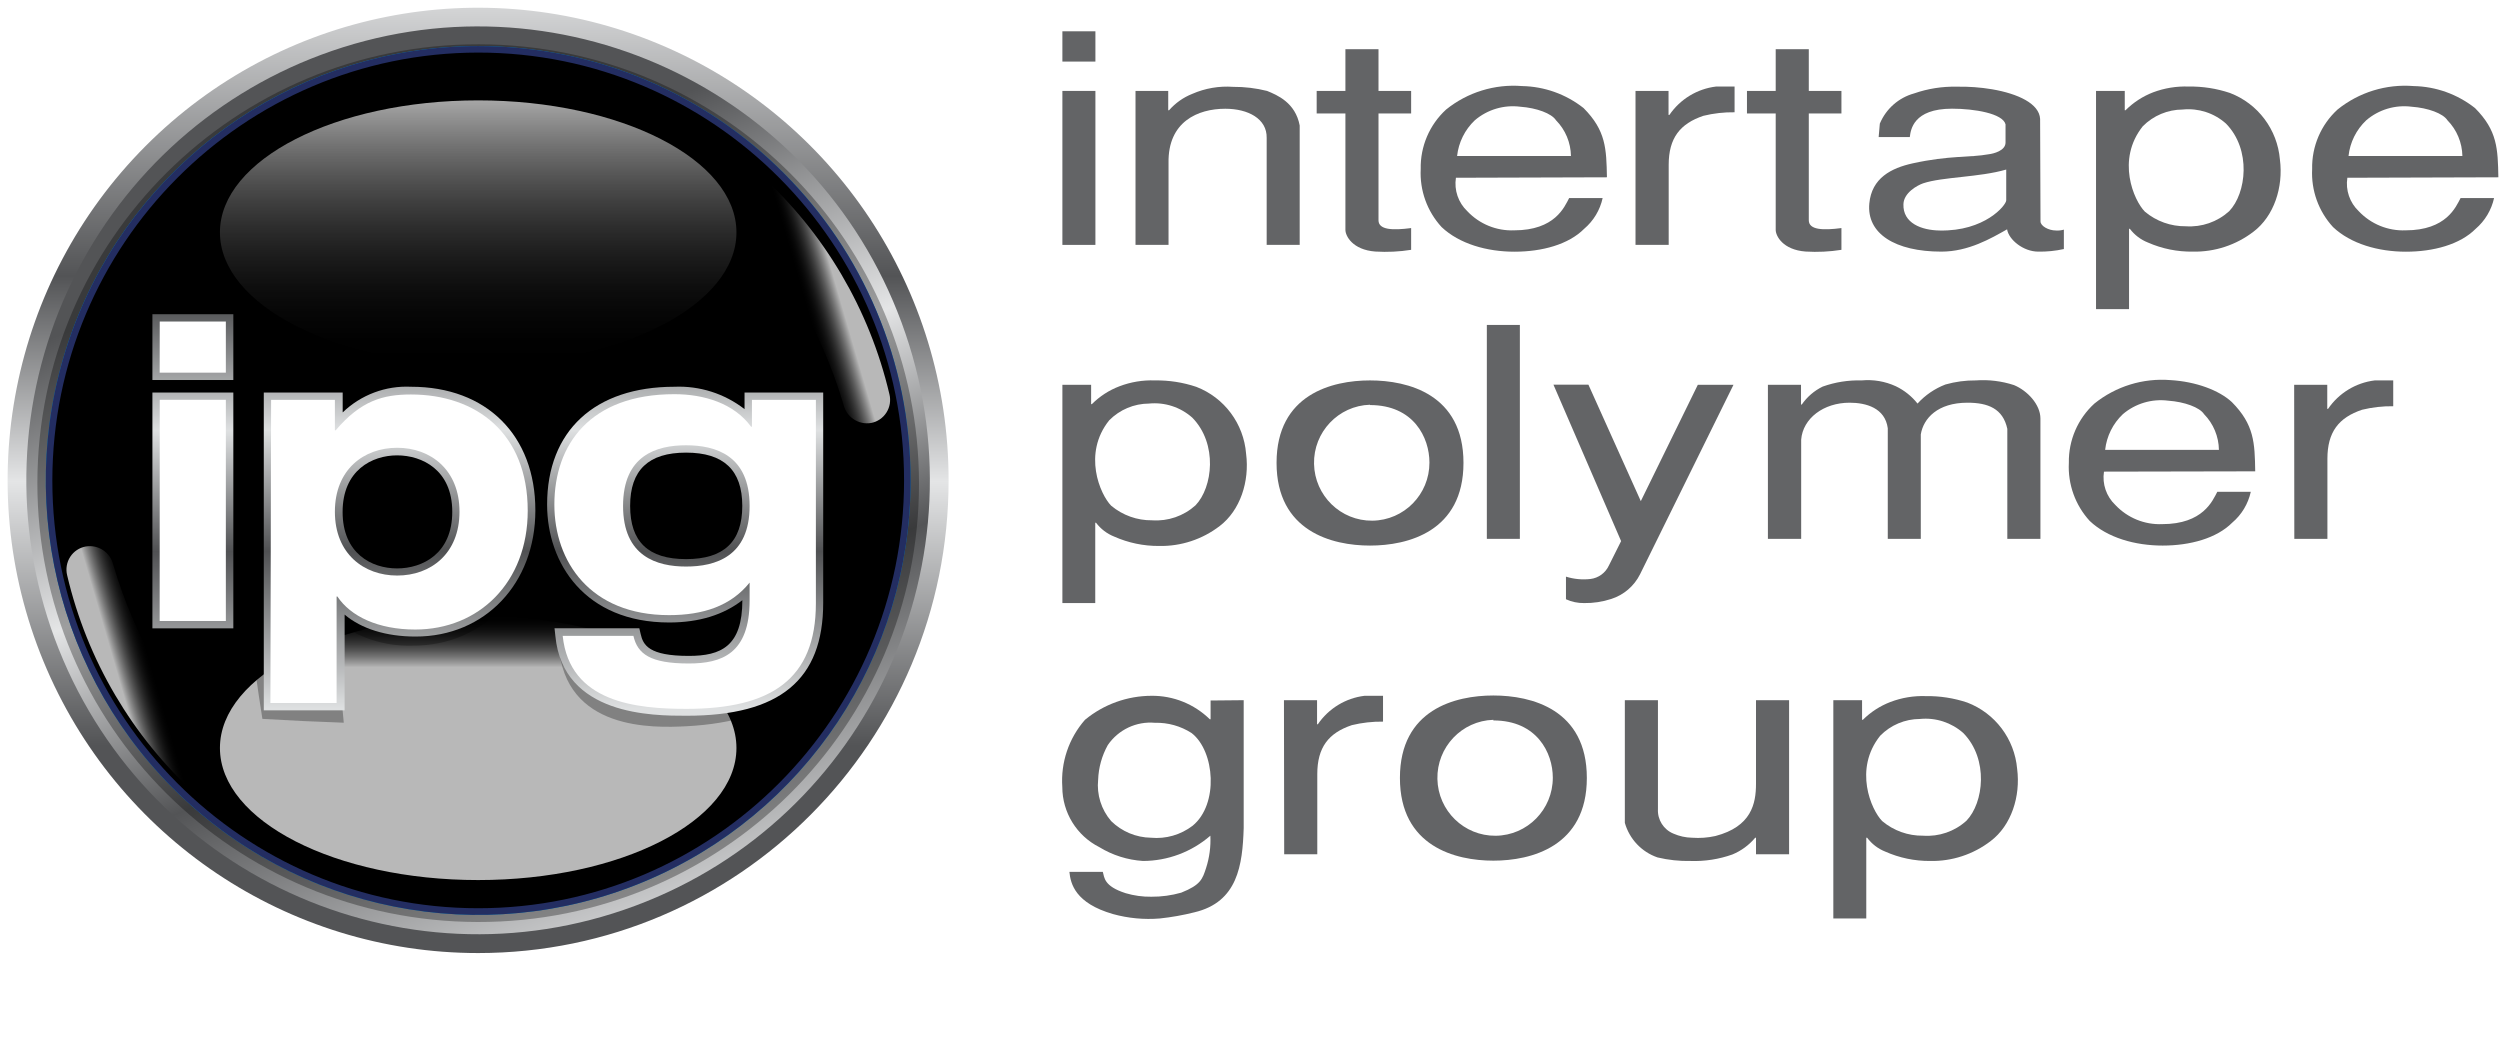
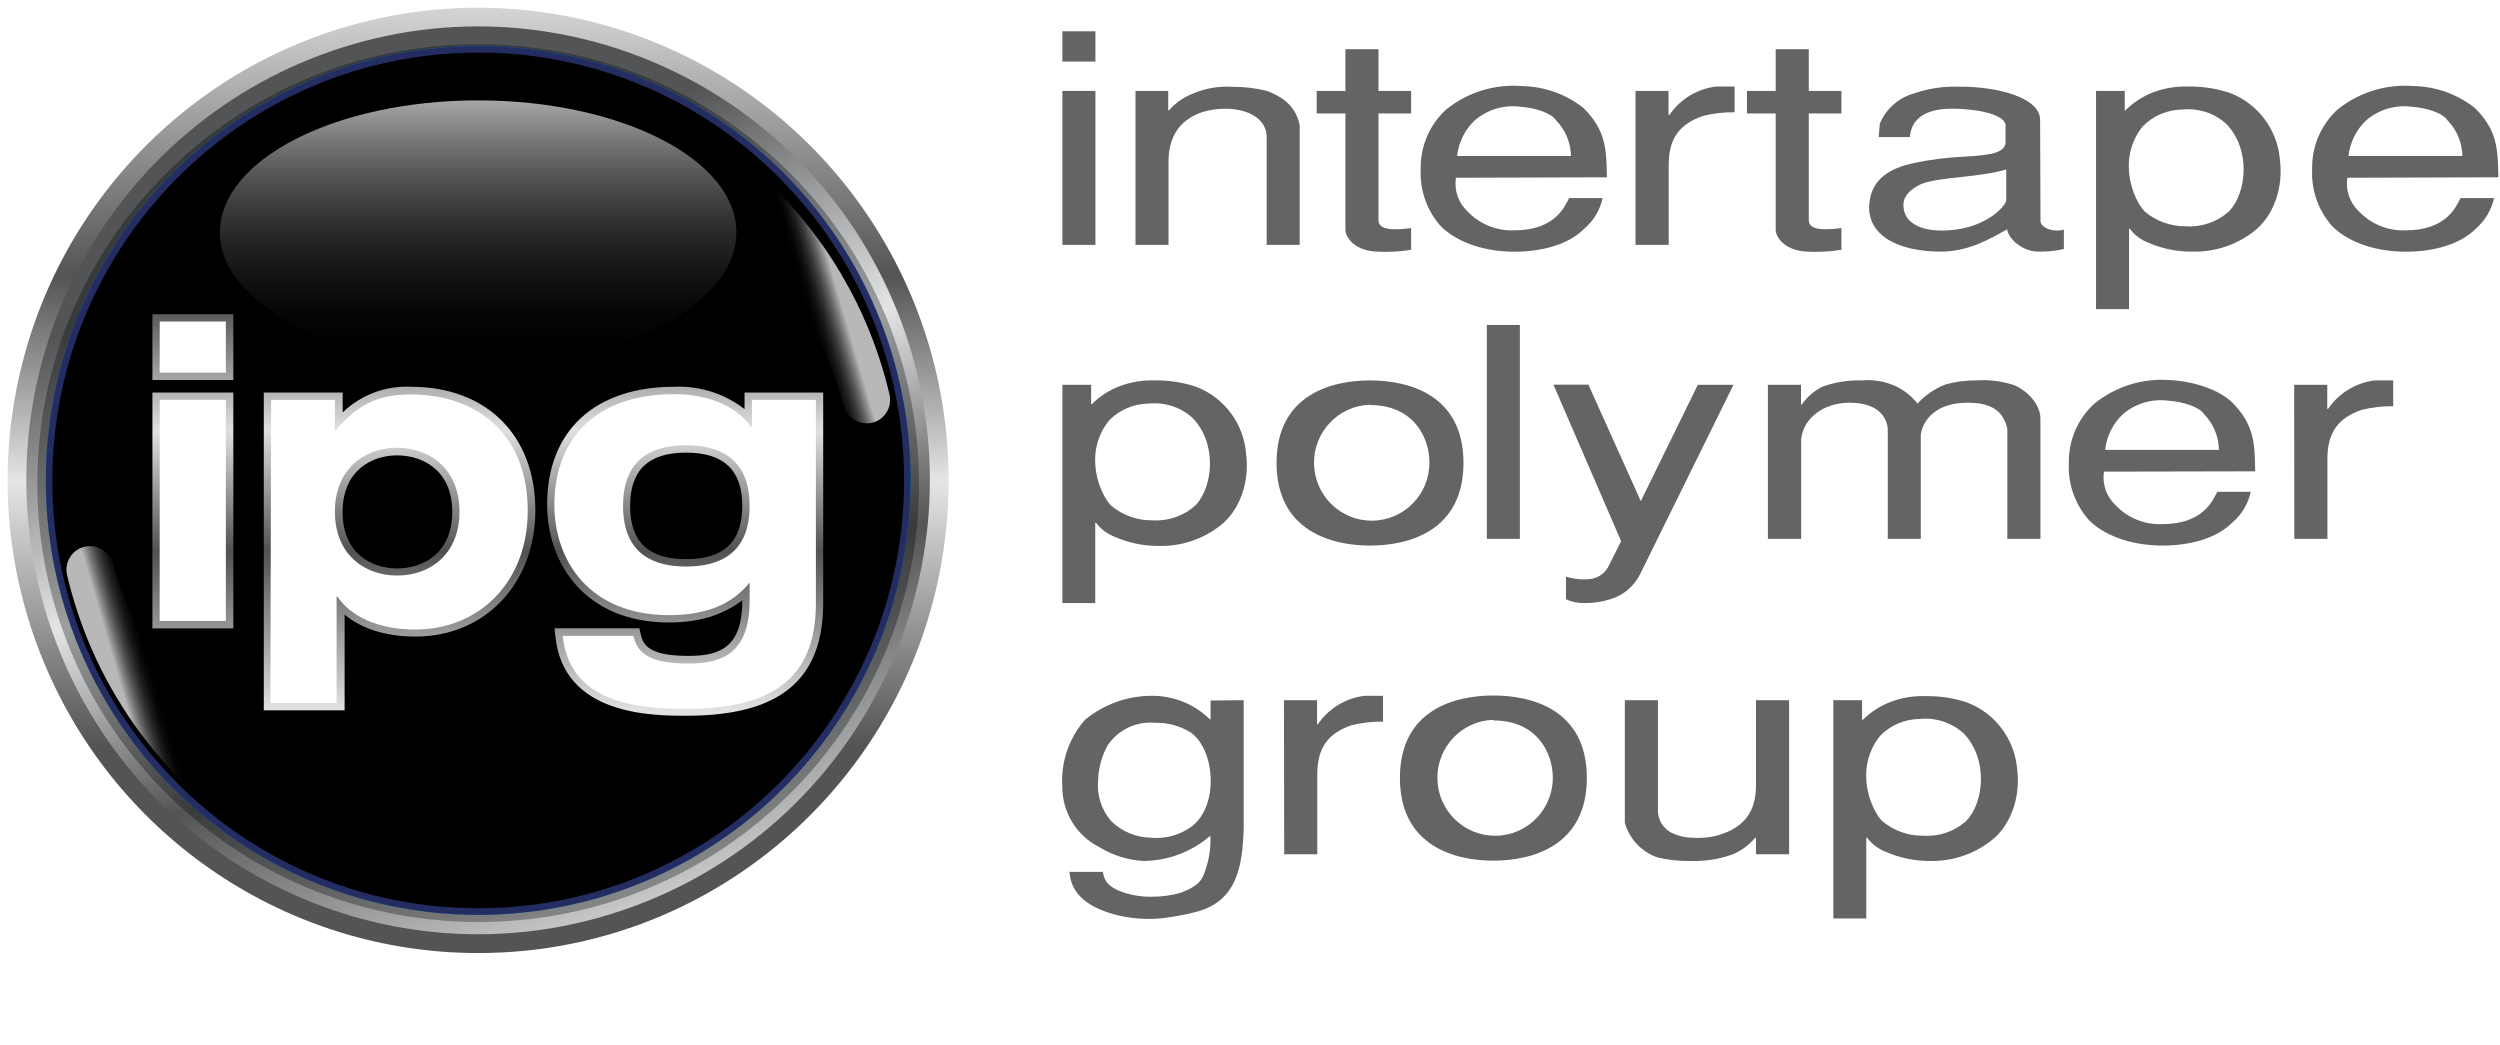
<svg xmlns="http://www.w3.org/2000/svg" xmlns:xlink="http://www.w3.org/1999/xlink" width="220px" height="92px" viewBox="0 0 220 92" version="1.1">
  <title>ipg</title>
  <desc>Created with Sketch.</desc>
  <defs>
    <linearGradient x1="50.009%" y1="0.01%" x2="50.009%" y2="100%" id="linearGradient-1">
      <stop stop-color="#E4E5E6" offset="0%" />
      <stop stop-color="#535456" offset="31%" />
      <stop stop-color="#E4E5E6" offset="52%" />
      <stop stop-color="#535456" offset="79%" />
    </linearGradient>
    <linearGradient x1="67.408%" y1="96.909%" x2="32.658%" y2="3.132%" id="linearGradient-2">
      <stop stop-color="#E4E5E6" offset="0%" />
      <stop stop-color="#535456" offset="31%" />
      <stop stop-color="#E4E5E6" offset="52%" />
      <stop stop-color="#535456" offset="79%" />
    </linearGradient>
    <radialGradient cx="49.855%" cy="87.114%" fx="49.855%" fy="87.114%" r="51.942%" gradientTransform="translate(0.499,0.871),scale(1,0.995),translate(-0.499,-0.871)" id="radialGradient-3">
      <stop stop-color="#D1EDFB" offset="0%" />
      <stop stop-color="#00539B" offset="100%" />
    </radialGradient>
    <linearGradient x1="50%" y1="0%" x2="50%" y2="100%" id="linearGradient-4">
      <stop stop-color="#005096" offset="0%" />
      <stop stop-color="#34558C" offset="100%" />
    </linearGradient>
    <path d="M38.654,76.77 C17.798,76.77 0.891,59.785 0.891,38.833 C0.891,17.88 17.798,0.895 38.654,0.895 C59.51,0.895 76.417,17.88 76.417,38.833 C76.391,59.774 59.499,76.744 38.654,76.77 Z" id="path-5" />
    <filter x="-6.6%" y="-6.6%" width="113.2%" height="113.2%" filterUnits="objectBoundingBox" id="filter-6">
      <feGaussianBlur stdDeviation="5" in="SourceAlpha" result="shadowBlurInner1" />
      <feOffset dx="0" dy="0" in="shadowBlurInner1" result="shadowOffsetInner1" />
      <feComposite in="shadowOffsetInner1" in2="SourceAlpha" operator="arithmetic" k2="-1" k3="1" result="shadowInnerInner1" />
      <feColorMatrix values="0 0 0 0 0   0 0 0 0 0   0 0 0 0 0  0 0 0 0.5 0" type="matrix" in="shadowInnerInner1" />
    </filter>
    <linearGradient x1="50.157%" y1="-5.097%" x2="50.157%" y2="100.249%" id="linearGradient-7">
      <stop stop-color="#FFFFFF" offset="0%" />
      <stop stop-color="#000000" stop-opacity="0" offset="100%" />
    </linearGradient>
    <linearGradient x1="48.577%" y1="19.523%" x2="48.577%" y2="-0.493%" id="linearGradient-8">
      <stop stop-color="#FFFFFF" offset="0%" />
      <stop stop-color="#000000" stop-opacity="0" offset="100%" />
    </linearGradient>
    <filter x="-40.7%" y="-79.6%" width="181.4%" height="259.3%" filterUnits="objectBoundingBox" id="filter-9">
      <feGaussianBlur stdDeviation="6.168" in="SourceGraphic" />
    </filter>
    <linearGradient x1="49.952%" y1="599.881%" x2="49.952%" y2="-12.366%" id="linearGradient-10">
      <stop stop-color="#DEE0E1" offset="0%" />
      <stop stop-color="#505153" offset="39%" />
      <stop stop-color="#DEE0E1" offset="69%" />
      <stop stop-color="#505153" offset="100%" />
    </linearGradient>
    <linearGradient x1="49.952%" y1="134.174%" x2="49.952%" y2="-36.695%" id="linearGradient-11">
      <stop stop-color="#DEE0E1" offset="0%" />
      <stop stop-color="#505153" offset="39%" />
      <stop stop-color="#DEE0E1" offset="69%" />
      <stop stop-color="#505153" offset="100%" />
    </linearGradient>
    <linearGradient x1="49.986%" y1="99.565%" x2="49.986%" y2="-24.909%" id="linearGradient-12">
      <stop stop-color="#DEE0E1" offset="0%" />
      <stop stop-color="#505153" offset="39%" />
      <stop stop-color="#DEE0E1" offset="69%" />
      <stop stop-color="#505153" offset="100%" />
    </linearGradient>
    <linearGradient x1="49.986%" y1="97.932%" x2="49.986%" y2="-24.507%" id="linearGradient-13">
      <stop stop-color="#DEE0E1" offset="0%" />
      <stop stop-color="#505153" offset="39%" />
      <stop stop-color="#DEE0E1" offset="69%" />
      <stop stop-color="#505153" offset="100%" />
    </linearGradient>
    <linearGradient x1="66.542%" y1="42.659%" x2="48.491%" y2="50.62%" id="linearGradient-14">
      <stop stop-color="#FFFFFF" offset="0%" />
      <stop stop-color="#000000" stop-opacity="0" offset="100%" />
    </linearGradient>
    <linearGradient x1="33.386%" y1="57.253%" x2="51.489%" y2="49.292%" id="linearGradient-15">
      <stop stop-color="#FFFFFF" offset="0%" />
      <stop stop-color="#000000" stop-opacity="0" offset="100%" />
    </linearGradient>
  </defs>
  <g id="Page-1" stroke="none" stroke-width="1" fill="none" fill-rule="evenodd">
    <g id="Artboard" transform="translate(-372, -313)" fill-rule="nonzero">
      <g id="ipg" transform="translate(372, 313)">
        <path d="M42.081,83.869 C25.335,83.872 10.236,73.74 3.825,58.197 C-2.585,42.655 0.955,24.764 12.796,12.867 C24.636,0.969 42.445,-2.59 57.917,3.847 C73.389,10.285 83.477,25.452 83.477,42.275 C83.477,65.244 64.944,83.865 42.081,83.869 Z" id="Shape" fill="url(#linearGradient-1)" />
        <path d="M28.264,4.82 C48.849,-2.838 71.716,7.717 79.342,28.395 C86.968,49.074 76.466,72.049 55.884,79.714 C35.302,87.379 12.431,76.832 4.798,56.156 C1.13,46.222 1.542,35.232 5.944,25.603 C10.345,15.975 18.374,8.499 28.264,4.82 Z" id="Shape" fill="url(#linearGradient-2)" />
        <g id="Group" opacity="0.31" transform="translate(2.741, 3.443)" fill="#000000">
          <path d="M39.388,0.454 C60.812,0.482 78.131,17.798 78.131,39.136 C78.131,60.473 60.716,77.741 39.292,77.693 C17.867,77.645 0.521,60.377 0.548,39.039 C0.576,17.702 17.963,0.427 39.388,0.454 Z" id="Shape" />
        </g>
        <path d="M42.081,80.213 C21.225,80.213 4.318,63.228 4.318,42.275 C4.318,21.323 21.225,4.338 42.081,4.338 C62.937,4.338 79.844,21.323 79.844,42.275 C79.818,63.217 62.926,80.187 42.081,80.213 Z" id="Shape" fill="url(#radialGradient-3)" />
        <path d="M42.081,4.627 C62.778,4.627 79.556,21.483 79.556,42.275 C79.556,63.068 62.778,79.924 42.081,79.924 C21.384,79.924 4.606,63.068 4.606,42.275 C4.628,21.492 21.393,4.65 42.081,4.627 Z M42.081,4.055 C26.69,4.055 12.815,13.37 6.926,27.655 C1.037,41.94 4.293,58.383 15.177,69.315 C26.061,80.247 42.429,83.516 56.647,77.597 C70.866,71.678 80.135,57.737 80.132,42.275 C80.128,21.166 63.093,4.055 42.081,4.055 Z" id="Shape" fill="#0580B9" />
        <g id="Group" transform="translate(3.427, 3.443)">
          <g id="Shape">
            <use fill="url(#linearGradient-4)" fill-rule="evenodd" xlink:href="#path-5" />
            <use fill="black" fill-opacity="1" filter="url(#filter-6)" xlink:href="#path-5" />
          </g>
          <path d="M38.654,1.184 C59.351,1.184 76.13,18.04 76.13,38.833 C76.13,59.625 59.351,76.481 38.654,76.481 C17.957,76.481 1.179,59.625 1.179,38.833 C1.201,18.05 17.967,1.207 38.654,1.184 Z M38.654,0.613 C23.263,0.613 9.388,9.927 3.499,24.212 C-2.39,38.498 0.866,54.94 11.75,65.873 C22.634,76.805 39.002,80.074 53.22,74.155 C67.439,68.236 76.708,54.295 76.705,38.833 C76.702,17.723 59.667,0.613 38.654,0.613 Z" id="Shape" fill="#232D61" />
        </g>
        <g id="Group" opacity="0.72" style="mix-blend-mode: screen;" transform="translate(19.19, 8.262)" fill="url(#linearGradient-7)">
          <path d="M45.617,12.187 C45.617,18.604 35.447,23.809 22.891,23.809 C10.335,23.809 0.164,18.59 0.164,12.187 C0.164,5.784 10.342,0.571 22.891,0.571 C35.44,0.571 45.617,5.77 45.617,12.187 Z" id="Shape" />
        </g>
        <g id="Group" opacity="0.72" style="mix-blend-mode: screen;" transform="translate(19.19, 53.705)" fill="url(#linearGradient-8)">
-           <path d="M0.164,12.118 C0.164,5.701 10.335,0.503 22.891,0.503 C35.447,0.503 45.617,5.701 45.617,12.118 C45.617,18.535 35.447,23.74 22.891,23.74 C10.335,23.74 0.164,18.535 0.164,12.118 Z" id="Shape" filter="url(#filter-9)" />
-         </g>
+           </g>
        <g id="Group" opacity="0.3" transform="translate(10.966, 26.852)" fill="#000000">
          <path d="M1.179,6.569 C4.146,6.396 5.627,6.321 8.601,6.19 C8.896,3.801 9.081,2.596 9.52,0.2 C6.669,0.399 5.243,0.51 2.392,0.764 C1.809,3.091 1.569,4.248 1.179,6.569 Z" id="Shape" />
          <path d="M0.877,28.457 C3.872,28.601 5.373,28.663 8.368,28.773 C7.475,21.65 7.507,14.441 8.464,7.326 C5.476,7.45 3.989,7.512 1.001,7.67 C-0.274,15.988 -0.295,20.146 0.877,28.457 Z" id="Shape" />
          <path d="M24.892,6.355 C22.489,6.294 20.162,7.202 18.429,8.875 L18.532,7.016 C15.633,7.078 14.18,7.119 11.281,7.223 C10.136,18.893 10.28,24.732 12.124,36.409 C14.989,36.574 16.421,36.643 19.286,36.747 C18.936,33.166 18.806,31.369 18.601,27.796 C20.511,29.26 22.861,30.025 25.262,29.965 C31.677,30.033 36.454,24.966 36.447,18.046 C36.461,10.927 31.849,6.272 24.892,6.355 Z M28.586,18.15 C28.586,22.102 25.804,23.492 23.405,23.486 C21.006,23.479 18.169,22.033 18.176,18.156 C18.183,14.28 21.04,12.834 23.419,12.82 C25.797,12.807 28.593,14.197 28.586,18.15 Z" id="Shape" />
          <path d="M55.665,7.333 C55.733,7.939 55.768,8.235 55.822,8.841 C53.893,7.388 51.551,6.594 49.14,6.575 C41.807,6.355 37.558,10.514 37.578,17.489 C37.578,23.038 41.005,28.643 48.804,28.45 C51.307,28.471 53.751,27.689 55.781,26.219 C55.452,30.433 53.293,31.39 50.346,31.493 C46.707,31.624 46.234,30.619 46.083,29.586 C46.083,29.372 46.029,29.269 45.994,29.056 C42.855,29.125 41.286,29.152 38.147,29.18 C38.147,29.483 38.147,29.641 38.202,29.944 C38.73,37.463 46.508,37.215 49.476,37.056 C57.7,36.616 62.58,33.029 63.32,26.24 C64.136,18.804 64.054,15.092 62.923,7.65 C60.017,7.519 58.571,7.45 55.665,7.333 Z M56.083,17.661 C56.083,20.917 54.26,22.529 50.689,22.57 C47.118,22.611 45.467,20.986 45.453,17.633 C45.439,14.28 47.084,12.669 50.627,12.717 C54.171,12.765 56.055,14.383 56.083,17.64 L56.083,17.661 Z" id="Shape" />
        </g>
        <rect id="Rectangle-path" fill="url(#linearGradient-10)" x="13.412" y="27.651" width="7.121" height="5.79" />
        <rect id="Rectangle-path" fill="url(#linearGradient-11)" x="13.412" y="34.543" width="7.121" height="20.752" />
        <path d="M36.173,34.034 C33.944,33.924 31.767,34.741 30.156,36.292 L30.156,34.543 L23.213,34.543 L23.213,62.511 L30.327,62.511 L30.327,54.084 C31.794,55.33 33.98,56.018 36.571,56.018 C42.677,56.018 47.112,51.35 47.112,44.919 C47.112,38.31 42.814,34.034 36.173,34.034 Z M39.799,45.05 C39.799,48.72 37.181,50.021 34.946,50.021 C32.712,50.021 30.149,48.72 30.149,45.05 C30.149,41.38 32.746,40.072 34.946,40.072 C37.146,40.072 39.799,41.353 39.799,45.03 L39.799,45.05 Z" id="Shape" fill="url(#linearGradient-12)" />
        <path d="M65.52,34.543 L65.52,36.003 C63.759,34.638 61.575,33.94 59.352,34.034 C52.334,34.034 48.146,37.917 48.146,44.41 C48.146,49.574 51.47,54.779 58.886,54.779 C61.552,54.779 63.683,54.09 65.328,52.817 C65.328,56.886 63.444,57.719 60.613,57.719 C57.104,57.719 56.597,56.769 56.378,55.791 L56.261,55.289 L48.798,55.289 L48.873,55.977 C49.558,62.986 57.447,62.986 60.407,62.986 C68.632,62.986 72.442,59.826 72.442,53.051 L72.442,34.543 L65.52,34.543 Z M65.321,44.52 C65.321,47.673 63.704,49.202 60.373,49.202 C57.042,49.202 55.452,47.673 55.452,44.52 C55.452,41.367 57.063,39.831 60.373,39.831 C63.683,39.831 65.321,41.367 65.321,44.52 Z" id="Shape" fill="url(#linearGradient-13)" />
        <path d="M14.057,28.298 L19.875,28.298 L19.875,32.794 L14.05,32.794 L14.057,28.298 Z M14.057,35.184 L19.875,35.184 L19.875,54.648 L14.05,54.648 L14.057,35.184 Z" id="Shape" fill="#FFFFFF" />
        <path d="M23.857,35.19 L29.47,35.19 L29.47,37.869 L29.539,37.869 C31.753,35.259 33.706,34.715 36.16,34.715 C41.917,34.715 46.44,38.124 46.44,44.947 C46.44,51.261 42.136,55.399 36.543,55.399 C33.267,55.399 30.848,54.235 29.69,52.493 L29.621,52.493 L29.621,61.864 L23.796,61.864 L23.857,35.19 Z M34.953,50.648 C37.9,50.648 40.436,48.727 40.436,45.03 C40.436,41.332 37.887,39.404 34.953,39.404 C32.02,39.404 29.47,41.311 29.47,45.03 C29.47,48.748 32.034,50.648 34.953,50.648 Z" id="Shape" fill="#FFFFFF" />
        <path d="M66.171,35.19 L71.798,35.19 L71.798,53.092 C71.798,59.805 67.823,62.38 60.407,62.38 C56.035,62.38 50.127,61.836 49.517,55.956 L55.74,55.956 C56.103,57.554 57.227,58.387 60.606,58.387 C63.485,58.387 65.966,57.554 65.966,52.837 L65.966,51.268 C64.314,53.333 61.854,54.132 58.879,54.132 C51.93,54.132 48.784,49.415 48.784,44.41 C48.784,39.115 51.93,34.688 59.345,34.688 C61.929,34.688 64.581,35.48 66.096,37.552 L66.171,37.552 L66.171,35.19 Z M60.373,49.856 C62.957,49.856 65.966,48.982 65.966,44.52 C65.966,40.058 62.957,39.184 60.373,39.184 C57.789,39.184 54.829,40.058 54.829,44.52 C54.829,48.982 57.824,49.856 60.373,49.856 Z" id="Shape" fill="#FFFFFF" />
        <path d="M63.978,18.184 C63.574,17.837 63.327,17.34 63.294,16.807 C63.26,16.274 63.443,15.75 63.8,15.354 C64.66,14.52 66.024,14.52 66.884,15.354 C72.546,20.487 76.516,27.231 78.268,34.688 C78.406,35.24 78.312,35.824 78.007,36.304 C77.702,36.784 77.214,37.116 76.657,37.222 C75.552,37.412 74.49,36.707 74.231,35.61 C72.286,29.046 68.765,23.062 63.978,18.184 Z" id="Shape" fill="url(#linearGradient-14)" opacity="0.72" style="mix-blend-mode: screen;" />
        <path d="M20.198,67.131 C20.6,67.479 20.846,67.976 20.879,68.508 C20.913,69.041 20.731,69.565 20.376,69.961 C19.514,70.792 18.153,70.792 17.292,69.961 C11.629,64.826 7.658,58.08 5.908,50.62 C5.772,50.066 5.87,49.481 6.179,49.002 C6.488,48.524 6.98,48.195 7.539,48.093 C8.643,47.899 9.706,48.602 9.965,49.698 C11.905,56.262 15.418,62.249 20.198,67.131 Z" id="Shape" fill="url(#linearGradient-15)" opacity="0.72" style="mix-blend-mode: screen;" />
        <path d="M96.396,21.551 L93.49,21.551 L93.49,8.001 L96.396,8.001 L96.396,21.551 Z M96.396,5.419 L93.49,5.419 L93.49,2.754 L96.396,2.754 L96.396,5.419 Z" id="Shape" fill="#636466" />
        <path d="M102.804,8.001 L102.804,9.701 L102.879,9.701 C103.435,9.067 104.132,8.573 104.915,8.262 C106.049,7.765 107.286,7.553 108.52,7.643 C109.524,7.637 110.526,7.757 111.501,8.001 C112.399,8.366 113.996,9.033 114.373,11.044 L114.373,21.551 L111.467,21.551 L111.467,12.132 C111.501,10.452 109.836,9.57 107.827,9.57 C105.401,9.57 102.763,10.713 102.831,14.349 L102.831,21.551 L99.925,21.551 L99.925,8.001 L102.804,8.001 Z" id="Shape" fill="#636466" />
        <path d="M121.308,8.001 L124.18,8.001 L124.18,9.984 L121.308,9.984 L121.308,19.382 C121.308,20.236 122.556,20.284 124.18,20.07 L124.18,21.985 C123.138,22.15 122.081,22.201 121.027,22.136 C119.019,21.985 118.396,20.759 118.396,20.229 L118.396,9.984 L115.867,9.984 L115.867,8.001 L118.396,8.001 L118.396,4.331 L121.308,4.331 L121.308,8.001 Z" id="Shape" fill="#636466" />
        <path d="M128.121,15.643 C127.952,16.732 128.329,17.835 129.128,18.59 C130.194,19.719 131.693,20.331 133.24,20.27 C136.845,20.27 137.675,18.205 138.086,17.427 L141.033,17.427 C140.802,18.487 140.228,19.44 139.402,20.139 C138.031,21.516 135.701,22.15 133.275,22.15 C130.849,22.15 128.422,21.461 126.86,19.981 C125.587,18.597 124.925,16.754 125.023,14.872 C124.981,12.886 125.796,10.978 127.257,9.639 C129.143,8.119 131.536,7.38 133.946,7.574 C135.91,7.611 137.809,8.29 139.354,9.509 C141.328,11.491 141.362,13.096 141.41,15.602 L128.121,15.643 Z M138.244,13.729 C138.226,12.549 137.755,11.421 136.928,10.583 C136.544,9.984 135.228,9.495 133.775,9.391 C132.338,9.209 130.891,9.641 129.786,10.583 C128.91,11.412 128.356,12.527 128.224,13.729 L138.244,13.729 Z" id="Shape" fill="#636466" />
        <path d="M143.925,8.001 L146.831,8.001 L146.831,10.114 L146.907,10.114 C147.855,8.725 149.354,7.814 151.019,7.615 L152.643,7.615 L152.643,9.88 C151.72,9.867 150.799,9.971 149.902,10.19 C147.845,10.879 146.845,12.152 146.845,14.5 L146.845,21.551 L143.925,21.551 L143.925,8.001 Z" id="Shape" fill="#636466" />
        <path d="M159.174,8.001 L162.046,8.001 L162.046,9.984 L159.174,9.984 L159.174,19.382 C159.174,20.236 160.422,20.284 162.046,20.07 L162.046,21.985 C161.004,22.15 159.947,22.201 158.893,22.136 C156.885,21.985 156.262,20.759 156.262,20.229 L156.262,9.984 L153.733,9.984 L153.733,8.001 L156.262,8.001 L156.262,4.331 L159.174,4.331 L159.174,8.001 Z" id="Shape" fill="#636466" />
        <path d="M179.564,19.485 C179.564,19.878 180.249,20.284 180.935,20.284 C181.166,20.299 181.398,20.273 181.62,20.208 L181.62,21.916 C180.88,22.08 180.123,22.156 179.365,22.143 C178.049,22.143 176.768,21.09 176.624,20.181 C175.205,20.979 173.231,22.143 170.839,22.143 C166.782,22.143 164.253,20.566 164.5,17.909 C164.705,15.664 166.439,14.79 168.31,14.376 C171.6,13.653 173.3,13.888 175.034,13.571 C175.417,13.523 176.487,13.268 176.487,12.545 L176.487,10.941 C176.247,9.984 173.745,9.564 171.778,9.564 C168.351,9.564 168.139,11.443 168.064,12.063 L165.322,12.063 L165.425,10.879 C165.971,9.575 167.082,8.595 168.44,8.221 C169.643,7.801 170.91,7.601 172.183,7.629 C173.227,7.608 174.271,7.684 175.301,7.856 C177.59,8.249 179.461,9.123 179.53,10.466 L179.564,19.485 Z M176.548,14.92 C174.191,15.609 170.935,15.561 169.236,16.132 C168.721,16.311 167.536,16.958 167.502,17.964 C167.44,19.644 169.098,20.263 170.695,20.284 C174.643,20.367 176.548,18.067 176.548,17.626 L176.548,14.92 Z" id="Shape" fill="#636466" />
        <path d="M184.45,27.204 L184.45,8.001 L186.979,8.001 L186.979,9.701 L187.048,9.701 C187.739,9.012 188.565,8.475 189.474,8.125 C190.47,7.751 191.53,7.578 192.593,7.615 C193.829,7.596 195.059,7.787 196.232,8.18 C198.699,9.119 200.41,11.398 200.632,14.039 C200.947,16.47 200.111,19.024 198.308,20.387 C196.78,21.563 194.9,22.182 192.976,22.143 C191.616,22.164 190.268,21.892 189.022,21.344 C188.389,21.096 187.836,20.676 187.425,20.132 L187.356,20.132 L187.356,27.204 L184.45,27.204 Z M192.072,9.639 C190.757,9.645 189.499,10.172 188.569,11.106 C186.212,14.053 187.774,17.64 188.748,18.625 C189.758,19.472 191.037,19.929 192.353,19.912 C193.749,20.007 195.123,19.53 196.163,18.59 C197.685,17.013 198.137,13.165 195.882,10.872 C194.839,9.944 193.457,9.497 192.072,9.639 Z" id="Shape" fill="#636466" />
        <path d="M206.567,15.643 C206.398,16.732 206.775,17.835 207.574,18.59 C208.641,19.719 210.139,20.331 211.687,20.27 C215.285,20.27 216.121,18.205 216.532,17.427 L219.479,17.427 C219.245,18.484 218.675,19.436 217.855,20.139 C216.484,21.516 214.147,22.15 211.721,22.15 C209.295,22.15 206.869,21.461 205.306,19.981 C204.033,18.597 203.371,16.754 203.469,14.872 C203.427,12.886 204.242,10.978 205.703,9.639 C207.589,8.119 209.982,7.38 212.393,7.574 C214.356,7.611 216.255,8.29 217.8,9.509 C219.774,11.491 219.808,13.096 219.856,15.602 L206.567,15.643 Z M216.69,13.729 C216.669,12.55 216.198,11.423 215.374,10.583 C214.99,9.984 213.674,9.495 212.214,9.391 C210.779,9.209 209.334,9.641 208.232,10.583 C207.354,11.41 206.8,12.526 206.67,13.729 L216.69,13.729 Z" id="Shape" fill="#636466" />
        <path d="M93.49,53.071 L93.49,33.862 L96.019,33.862 L96.019,35.562 L96.087,35.562 C96.776,34.872 97.603,34.337 98.513,33.992 C99.508,33.613 100.568,33.438 101.632,33.476 C102.868,33.457 104.098,33.648 105.271,34.041 C107.743,34.99 109.451,37.284 109.657,39.934 C109.973,42.365 109.136,44.919 107.334,46.29 C105.804,47.466 103.921,48.085 101.995,48.045 C100.636,48.054 99.29,47.772 98.047,47.219 C97.414,46.968 96.861,46.546 96.45,46 L96.382,46 L96.382,53.071 L93.49,53.071 Z M101.111,35.514 C99.795,35.52 98.536,36.05 97.609,36.988 C95.251,39.928 96.814,43.515 97.78,44.499 C98.791,45.346 100.069,45.803 101.385,45.787 C102.782,45.885 104.159,45.41 105.202,44.472 C106.724,42.895 107.176,39.053 104.921,36.753 C103.878,35.826 102.497,35.377 101.111,35.514 Z" id="Shape" fill="#636466" />
        <path d="M120.561,48.011 C117.237,48.011 112.337,46.771 112.337,40.733 C112.337,34.695 117.231,33.476 120.561,33.476 C123.892,33.476 128.786,34.688 128.786,40.733 C128.786,46.778 123.892,48.011 120.561,48.011 Z M120.561,35.617 C117.776,35.701 115.577,38.023 115.635,40.822 C115.692,43.621 117.984,45.851 120.77,45.819 C123.557,45.787 125.797,43.505 125.791,40.706 C125.791,38.509 124.406,35.645 120.561,35.645 L120.561,35.617 Z" id="Shape" fill="#636466" />
        <polygon id="Shape" fill="#636466" points="130.842 28.594 133.748 28.594 133.748 47.419 130.842 47.419" />
        <path d="M152.547,33.862 L144.323,50.538 C143.805,51.573 142.893,52.355 141.794,52.707 C141.022,52.96 140.214,53.084 139.402,53.071 C138.851,53.079 138.306,52.964 137.805,52.734 L137.805,50.744 C138.5,50.963 139.233,51.033 139.957,50.951 C140.666,50.866 141.281,50.418 141.581,49.767 L142.657,47.618 L136.702,33.848 L139.779,33.848 L144.391,44.1 L149.408,33.862 L152.547,33.862 Z" id="Shape" fill="#636466" />
        <path d="M155.576,33.862 L158.489,33.862 L158.489,35.597 L158.558,35.597 C159.026,34.922 159.658,34.38 160.394,34.02 C161.493,33.627 162.655,33.443 163.821,33.476 C164.854,33.38 165.894,33.558 166.837,33.992 C167.578,34.348 168.23,34.868 168.742,35.514 C169.42,34.769 170.263,34.193 171.202,33.834 C172.07,33.588 172.967,33.468 173.869,33.476 C175.006,33.394 176.149,33.535 177.234,33.889 C178.412,34.378 179.557,35.597 179.557,36.829 L179.557,47.419 L176.644,47.419 L176.644,37.738 C176.26,35.955 174.945,35.438 173.142,35.438 C170.51,35.438 169.263,36.815 169.03,38.227 L169.03,47.419 L166.124,47.419 L166.124,37.683 C165.884,35.9 164.219,35.438 162.766,35.438 C160.477,35.438 158.654,36.815 158.503,38.688 L158.503,47.419 L155.576,47.419 L155.576,33.862 Z" id="Shape" fill="#636466" />
        <path d="M185.15,41.504 C184.982,42.591 185.359,43.691 186.157,44.444 C187.222,45.574 188.721,46.187 190.269,46.124 C193.874,46.124 194.71,44.059 195.121,43.281 L198.069,43.281 C197.836,44.34 197.263,45.294 196.437,45.993 C195.067,47.37 192.73,48.011 190.31,48.011 C187.891,48.011 185.451,47.322 183.895,45.842 C182.624,44.456 181.962,42.615 182.059,40.733 C182.024,38.749 182.844,36.847 184.307,35.514 C186.193,33.995 188.585,33.256 190.996,33.449 C193.25,33.579 195.293,34.35 196.403,35.383 C198.377,37.373 198.418,38.97 198.459,41.477 L185.15,41.504 Z M195.265,39.59 C195.249,38.411 194.78,37.284 193.956,36.444 C193.573,35.851 192.25,35.363 190.797,35.259 C189.363,35.077 187.919,35.507 186.815,36.444 C185.938,37.272 185.384,38.388 185.252,39.59 L195.265,39.59 Z" id="Shape" fill="#636466" />
        <path d="M201.886,33.862 L204.799,33.862 L204.799,35.982 L204.867,35.982 C205.816,34.592 207.314,33.679 208.979,33.476 L210.604,33.476 L210.604,35.748 C209.681,35.736 208.76,35.84 207.862,36.058 C205.806,36.747 204.812,38.02 204.812,40.368 L204.812,47.419 L201.9,47.419 L201.886,33.862 Z" id="Shape" fill="#636466" />
        <path d="M109.445,61.616 L109.445,72.873 C109.342,76.123 108.924,79.38 105.113,80.282 C104.111,80.535 103.092,80.717 102.064,80.826 C100.681,80.939 99.289,80.809 97.951,80.44 C94.627,79.483 94.209,77.776 94.107,76.722 L97.047,76.722 C97.191,77.211 97.122,77.982 99.062,78.602 C99.794,78.818 100.554,78.923 101.317,78.912 C102.206,78.918 103.092,78.798 103.948,78.554 C105.682,77.865 105.819,77.342 106.135,76.385 C106.431,75.468 106.558,74.504 106.512,73.541 C104.864,74.971 102.76,75.76 100.583,75.765 C99.222,75.678 97.903,75.26 96.738,74.547 C94.746,73.543 93.487,71.497 93.483,69.259 C93.335,67.099 94.053,64.969 95.477,63.344 C97.129,61.981 99.199,61.234 101.337,61.23 C103.25,61.212 105.093,61.954 106.464,63.296 L106.532,63.296 L106.532,61.644 L109.445,61.616 Z M104.86,64.508 C103.9,63.891 102.778,63.577 101.639,63.606 C100.003,63.458 98.415,64.208 97.485,65.568 C96.967,66.501 96.676,67.544 96.636,68.611 C96.501,69.932 96.916,71.25 97.78,72.254 C98.718,73.174 99.971,73.699 101.282,73.72 C102.593,73.843 103.901,73.467 104.949,72.667 C107.259,70.78 106.916,66.098 104.86,64.508 Z" id="Shape" fill="#636466" />
        <path d="M112.988,61.616 L115.901,61.616 L115.901,63.737 L115.969,63.737 C116.917,62.345 118.416,61.432 120.082,61.23 L121.706,61.23 L121.706,63.503 C120.783,63.491 119.862,63.595 118.964,63.812 C116.908,64.501 115.921,65.775 115.921,68.123 L115.921,75.173 L113.009,75.173 L112.988,61.616 Z" id="Shape" fill="#636466" />
        <path d="M131.417,75.738 C128.087,75.738 123.193,74.498 123.193,68.46 C123.193,62.422 128.073,61.203 131.417,61.203 C134.762,61.203 139.642,62.415 139.642,68.46 C139.642,74.505 134.741,75.738 131.417,75.738 Z M131.417,63.344 C128.632,63.427 126.434,65.75 126.491,68.549 C126.548,71.348 128.84,73.578 131.626,73.546 C134.413,73.514 136.653,71.232 136.647,68.432 C136.647,66.264 135.262,63.399 131.417,63.399 L131.417,63.344 Z" id="Shape" fill="#636466" />
        <path d="M154.528,75.173 L154.528,73.72 L154.459,73.72 C153.918,74.367 153.229,74.872 152.451,75.194 C151.271,75.614 150.022,75.808 148.771,75.765 C147.793,75.786 146.816,75.682 145.865,75.455 C144.467,74.976 143.392,73.839 142.986,72.412 L142.986,61.616 L145.899,61.616 L145.899,71.193 C145.846,72.137 146.397,73.009 147.27,73.362 C147.785,73.587 148.339,73.709 148.901,73.72 C149.59,73.771 150.283,73.72 150.957,73.569 C154.117,72.743 154.528,70.732 154.528,68.976 L154.528,61.616 L157.44,61.616 L157.44,75.173 L154.528,75.173 Z" id="Shape" fill="#636466" />
        <path d="M161.333,80.826 L161.333,61.616 L163.862,61.616 L163.862,63.344 L163.931,63.344 C164.622,62.657 165.448,62.123 166.357,61.774 C167.352,61.395 168.412,61.22 169.475,61.258 C170.711,61.239 171.942,61.43 173.115,61.823 C175.571,62.76 177.277,65.025 177.508,67.654 C177.823,70.085 176.994,72.639 175.184,74.01 C173.657,75.186 171.777,75.805 169.852,75.765 C168.491,75.775 167.143,75.493 165.898,74.939 C165.266,74.688 164.715,74.266 164.308,73.72 L164.232,73.72 L164.232,80.826 L161.333,80.826 Z M168.955,63.269 C167.64,63.272 166.382,63.802 165.459,64.742 C163.102,67.682 164.664,71.269 165.631,72.254 C166.638,73.102 167.914,73.559 169.229,73.541 C170.626,73.643 172.005,73.168 173.046,72.226 C174.568,70.65 175.02,66.808 172.772,64.508 C171.726,63.58 170.343,63.131 168.955,63.269 Z" id="Shape" fill="#636466" />
      </g>
    </g>
  </g>
</svg>